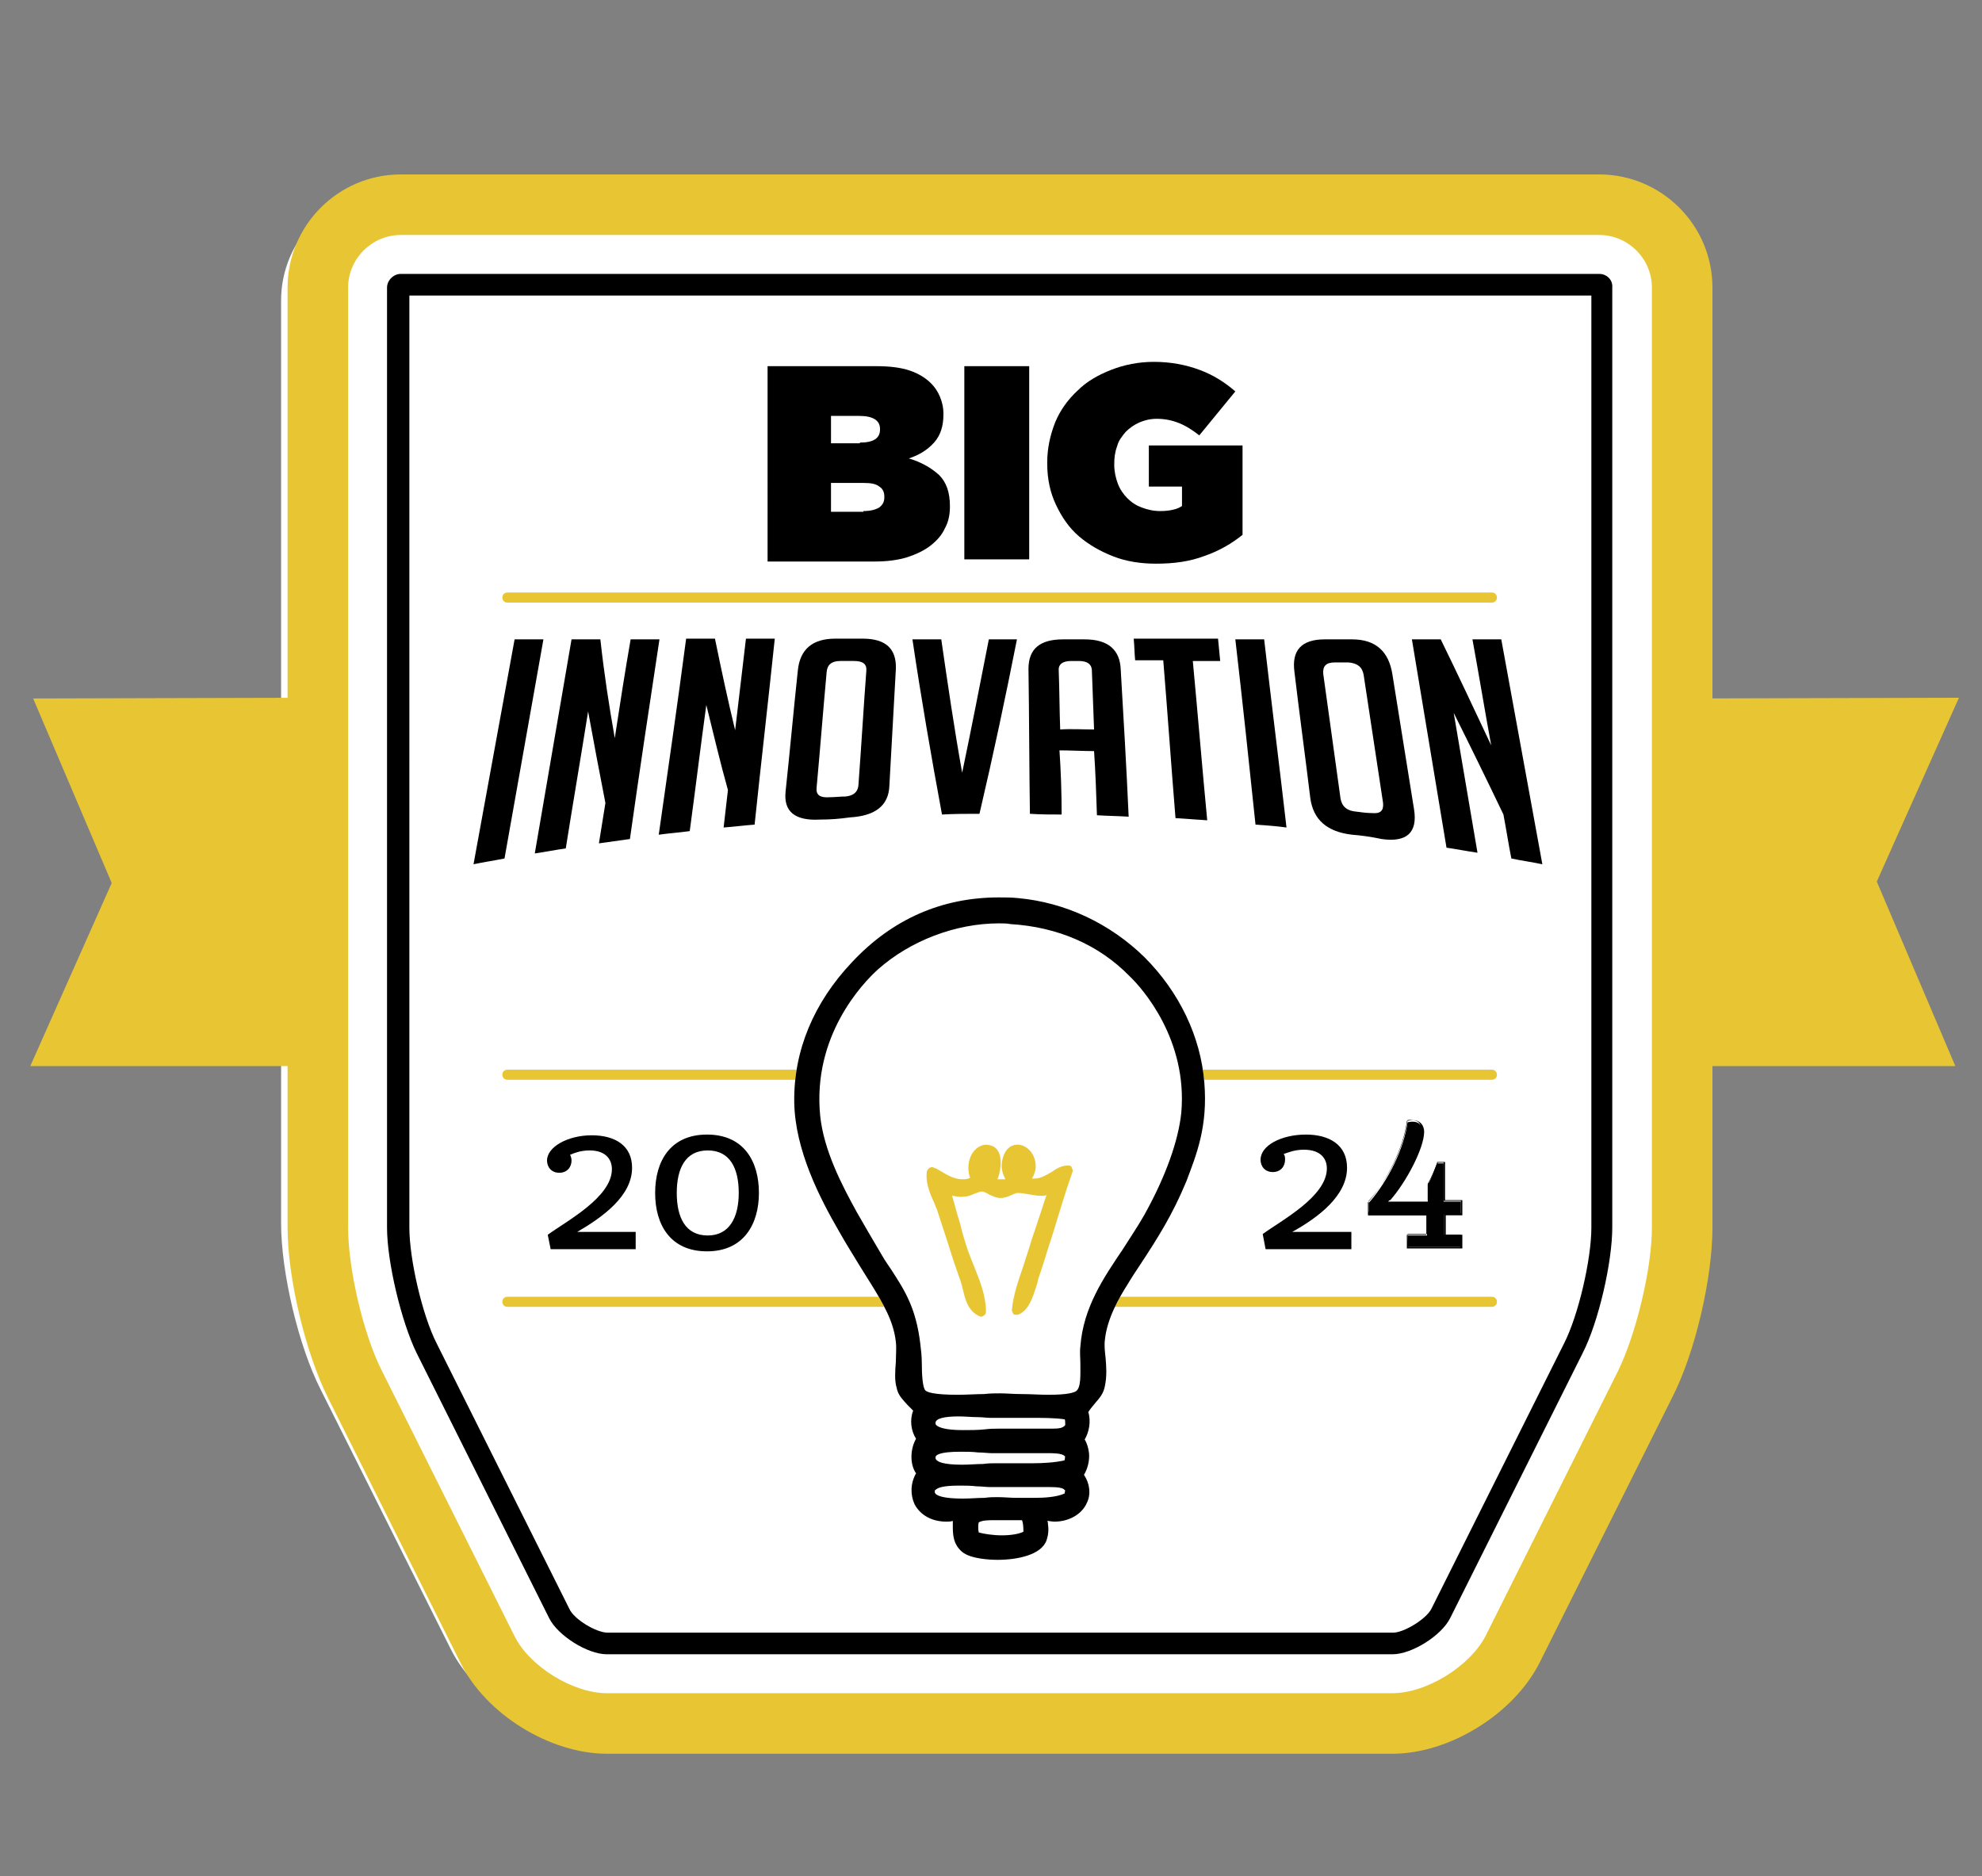
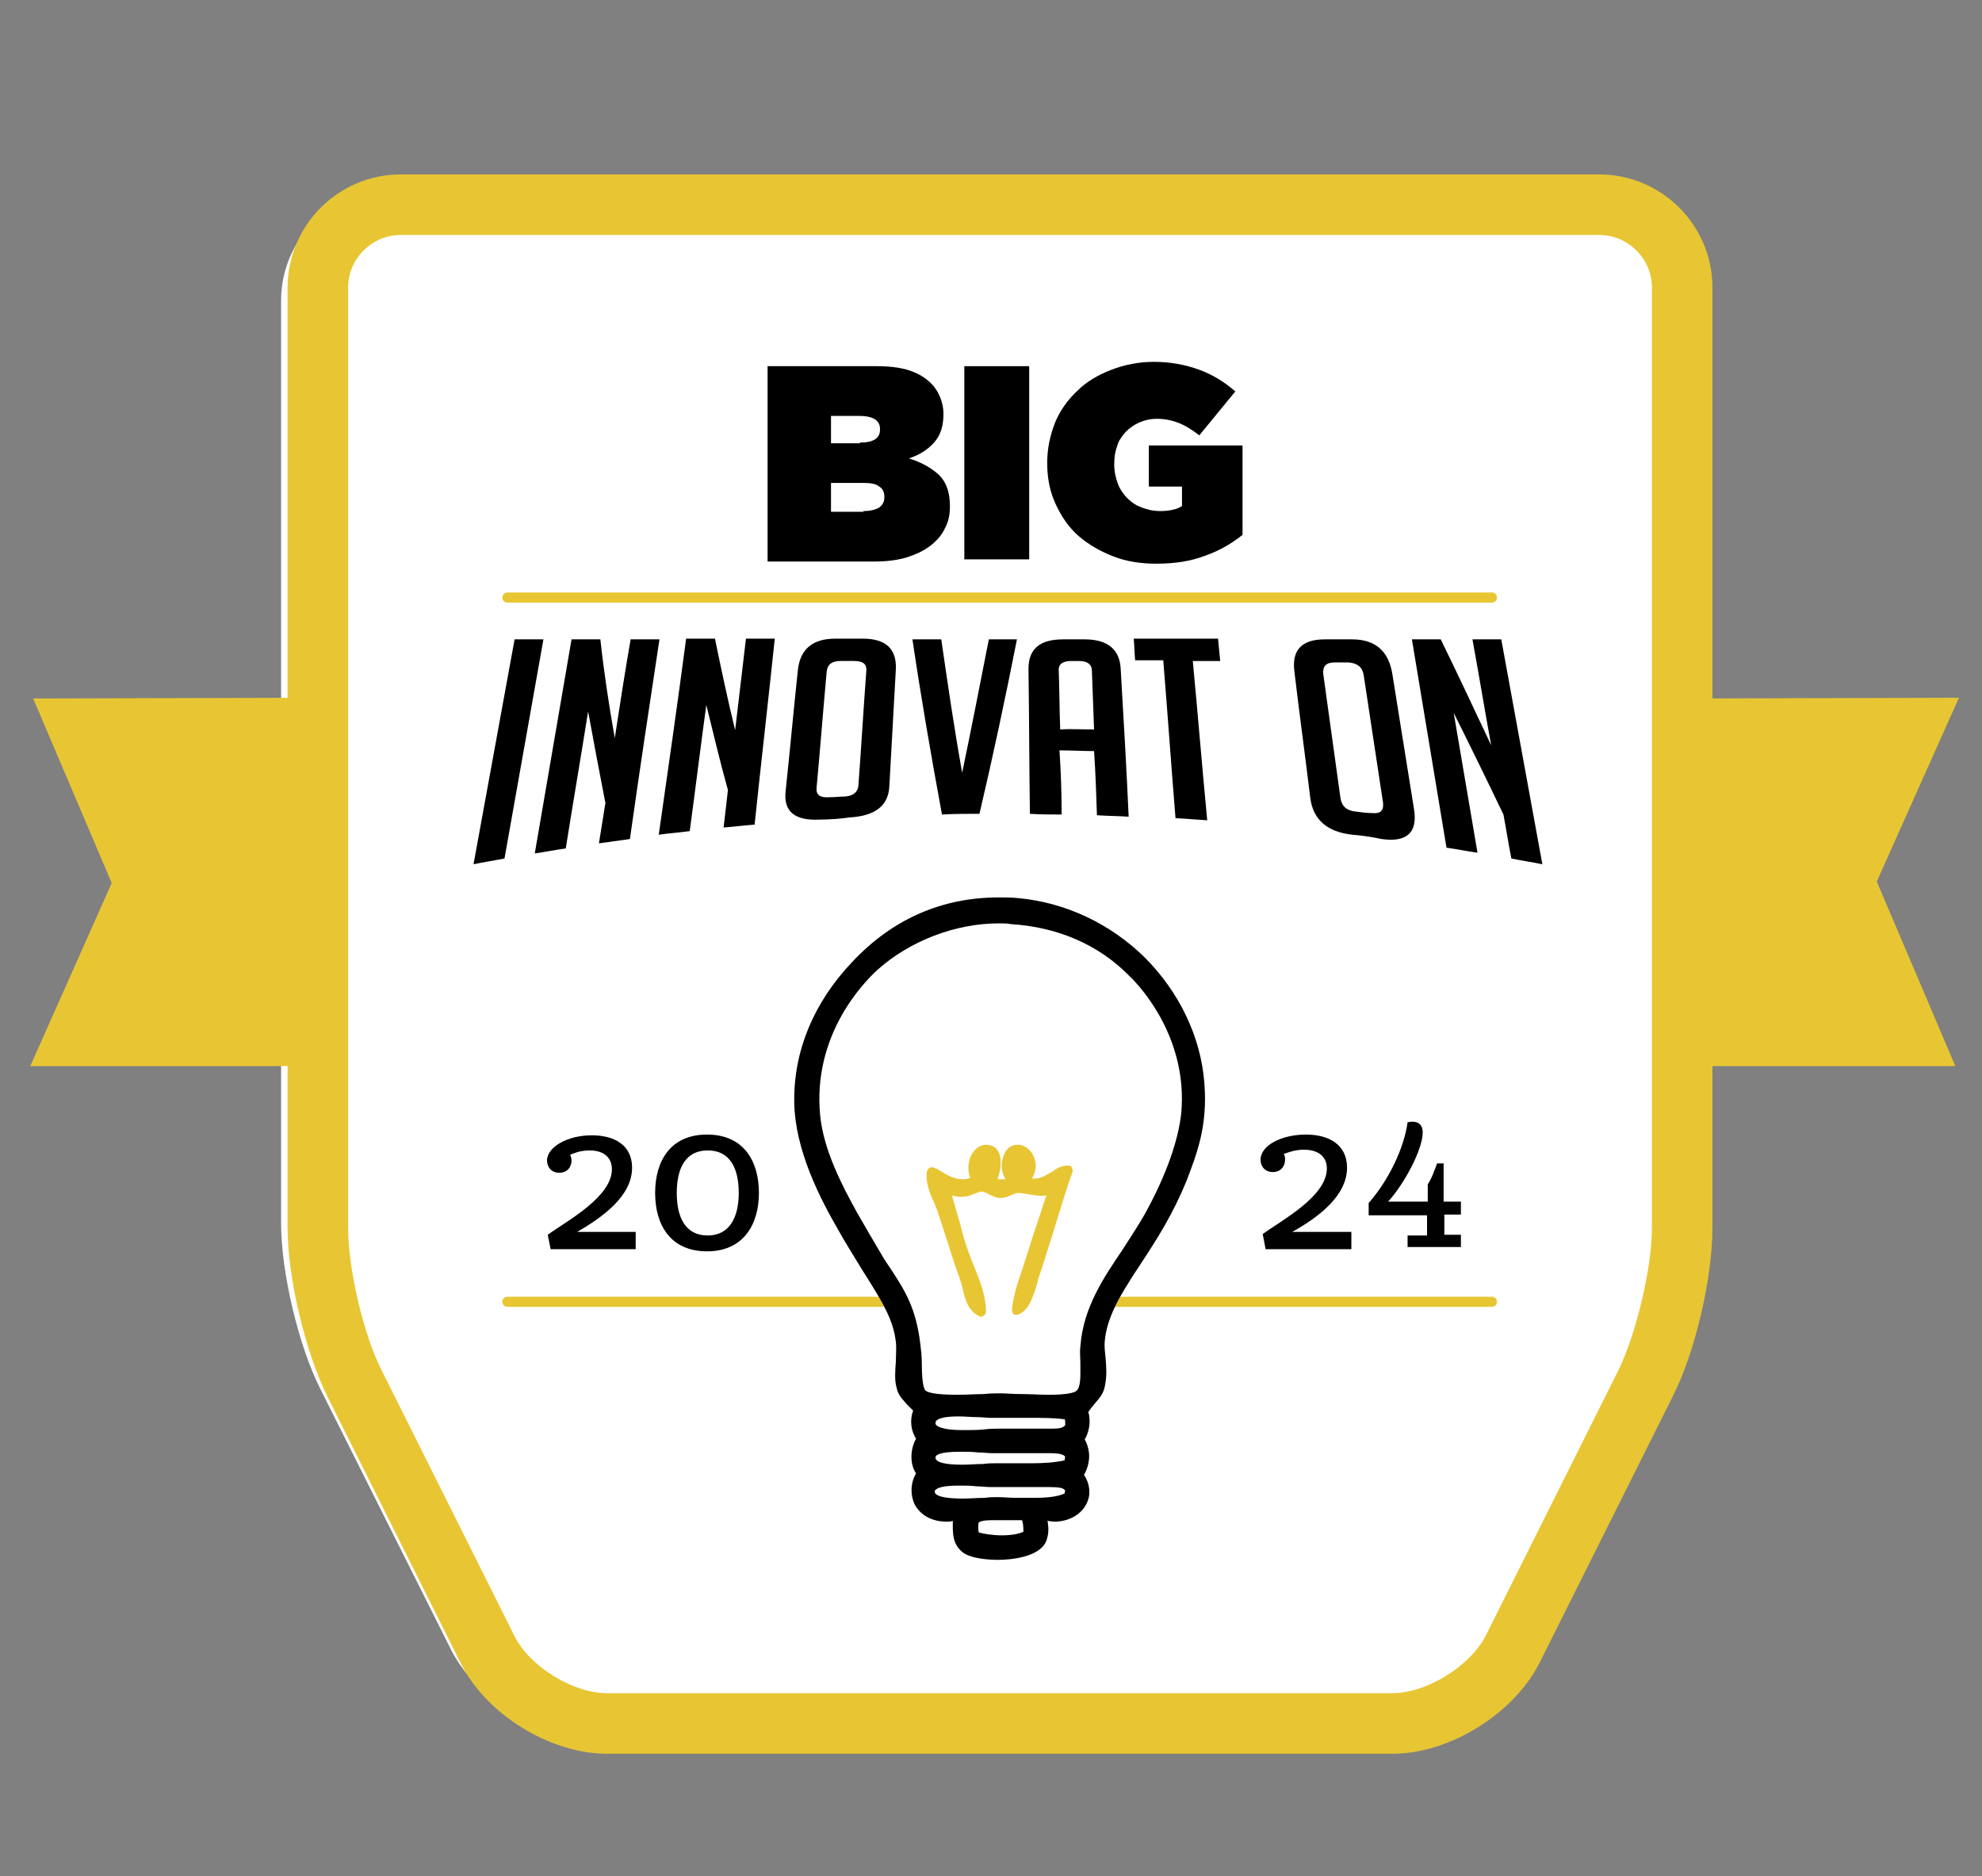
<svg xmlns="http://www.w3.org/2000/svg" version="1.1" id="Layer_1" x="0px" y="0px" viewBox="0 0 275 260.3" style="enable-background:new 0 0 275 260.3;" xml:space="preserve">
  <rect x="0" y="0" width="275" height="260.3" fill="#808080" stroke="none" />
  <style type="text/css">
	.st0{fill:#FFFFFF;}
	.st1{fill:#E8C633;}
	.st2{fill:#010101;}
</style>
  <path class="st0" d="M189.4,241.2H82.6c-7.7,0-16.5-5.4-20-12.3l-18.1-36.1c-3.1-6.1-5.5-16.3-5.5-23.1V41.7  c0-8.5,6.9-15.4,15.4-15.4h163.1c8.5,0,15.4,6.9,15.4,15.4v127.9c0,6.9-2.4,17-5.5,23.1l-18.1,36.1  C205.9,235.8,197.2,241.2,189.4,241.2z" />
  <path class="st0" d="M191.4,241.2H84.6c-7.7,0-16.5-5.4-20-12.3l-18.1-36.1c-3.1-6.1-5.5-16.3-5.5-23.1V41.7  c0-8.5,6.9-15.4,15.4-15.4h163.1c8.5,0,15.4,6.9,15.4,15.4v127.9c0,6.9-2.4,17-5.5,23.1l-18.1,36.1  C207.9,235.8,199.1,241.2,191.4,241.2z" />
  <g>
-     <path class="st1" d="M207,149.8H70.4c-0.4,0-0.7-0.3-0.7-0.7c0-0.4,0.3-0.7,0.7-0.7H207c0.4,0,0.7,0.3,0.7,0.7   C207.7,149.5,207.4,149.8,207,149.8L207,149.8z" />
-   </g>
+     </g>
  <g>
    <path class="st1" d="M207,181.3H70.4c-0.4,0-0.7-0.3-0.7-0.7c0-0.4,0.3-0.7,0.7-0.7H207c0.4,0,0.7,0.3,0.7,0.7   C207.7,181,207.4,181.3,207,181.3L207,181.3z" />
  </g>
  <path class="st0" d="M167.1,150.2c-0.5-6.4-3.5-12.6-8.3-17.4c-4.8-4.7-11-7.6-17.5-8.2c-0.9-0.1-1.8-0.1-2.7-0.1  c-7.9,0-14.8,3-20.4,9c-5.3,5.6-8.1,12.3-8,19.4c0.1,6.7,3.6,13.4,6.2,17.9c0.9,1.6,1.9,3.2,3,5c0.5,0.8,1,1.6,1.5,2.4  c1.6,2.6,3.1,5.1,3.4,8c0.1,0.8,0,1.8,0,2.7c-0.1,1.3-0.2,2.6,0.1,3.6c0.2,1.1,0.9,1.7,1.5,2.4c0.3,0.3,0.5,0.5,0.8,0.8  c-0.5,1.3-0.3,2.8,0.4,3.9c-0.8,1.4-0.9,3.5,0,4.8c-0.8,1.4-0.8,3-0.2,4.3c0.8,1.5,2.4,2.4,4.4,2.4l0,0c0.3,0,0.6,0,0.9-0.1  c0,0.2,0,0.4,0,0.6c0,1.2,0,2.6,1.3,3.7c1.2,1,4,1.1,4.9,1.1c2.8,0,6.1-0.7,6.8-2.7c0.3-0.9,0.3-1.6,0.2-2.3c0-0.1,0-0.3-0.1-0.4  c0.3,0,0.6,0.1,1,0.1c2,0,3.8-1,4.5-2.6c0.6-1.2,0.4-2.7-0.4-3.9c0.5-0.8,0.8-2,0.7-3c-0.1-0.8-0.3-1.4-0.6-1.9  c0.6-1,0.9-2.5,0.5-3.8c0.3-0.5,0.7-0.9,1-1.3c0.5-0.6,1.1-1.2,1.3-2.3c0.3-1.4,0.2-2.7,0.1-3.9c-0.1-0.9-0.2-1.7-0.1-2.5  c0.3-3,2-5.9,3.2-7.8c0.6-1,1.2-1.9,1.8-2.8c2.3-3.5,4.4-6.8,6.3-11.4C166,160.2,167.6,156.3,167.1,150.2z" />
  <g>
    <polygon class="st1" points="271.3,147.9 260.4,122.3 271.8,96.8 234.1,96.9 233.7,147.9  " />
  </g>
  <g>
    <polygon class="st1" points="4.6,96.9 15.5,122.5 4.2,147.9 41.8,147.9 42.3,96.8  " />
  </g>
  <g>
    <path class="st1" d="M207,83.6H70.4c-0.4,0-0.7-0.3-0.7-0.7c0-0.4,0.3-0.7,0.7-0.7H207c0.4,0,0.7,0.3,0.7,0.7   C207.7,83.3,207.4,83.6,207,83.6L207,83.6z" />
  </g>
  <g>
    <path class="st1" d="M193.2,243.3h-109c-7.9,0-16.8-5.5-20.3-12.6l-18.4-36.8c-3.1-6.2-5.6-16.6-5.6-23.6V39.9   c0-8.6,7-15.7,15.7-15.7h166.3c8.6,0,15.7,7,15.7,15.7v130.4c0,7-2.4,17.4-5.6,23.6l-18.4,36.8C210,237.8,201.1,243.3,193.2,243.3z    M55.6,32.6c-4,0-7.3,3.3-7.3,7.3v130.4c0,5.7,2.1,14.8,4.7,19.9L71.4,227c2.1,4.2,8.1,7.9,12.8,7.9h109c4.7,0,10.7-3.7,12.9-7.9   l18.4-36.8c2.5-5.1,4.7-14.2,4.7-19.9V39.9c0-4-3.3-7.3-7.3-7.3H55.6z" />
  </g>
  <g>
-     <path d="M220.8,41v129.3c0,4.4-1.8,12.2-3.8,16.1l-18.4,36.8c-0.7,1.4-3.8,3.3-5.3,3.3h-109c-1.6,0-4.7-1.9-5.3-3.3l-18.4-36.8   c-2-3.9-3.8-11.7-3.8-16.1V41H220.8L220.8,41z M221.9,38H55.6c-1,0-1.9,0.9-1.9,1.9v130.4c0,4.8,2,13.1,4.1,17.4l18.4,36.8   c1.2,2.4,5.3,5,8,5h109c2.7,0,6.8-2.6,8-5l18.4-36.8c2.2-4.3,4.1-12.6,4.1-17.4V39.9C223.8,38.8,222.9,38,221.9,38L221.9,38z" />
-   </g>
+     </g>
  <path d="M167.1,150.2c-0.5-6.4-3.5-12.6-8.3-17.4c-4.8-4.7-11-7.6-17.5-8.2c-0.9-0.1-1.8-0.1-2.7-0.1c-7.9,0-14.8,3-20.4,9  c-5.3,5.6-8.1,12.3-8,19.4c0.1,6.7,3.6,13.4,6.2,17.9c0.9,1.6,1.9,3.2,3,5c0.5,0.8,1,1.6,1.5,2.4c1.6,2.6,3.1,5.1,3.4,8  c0.1,0.8,0,1.8,0,2.7c-0.1,1.3-0.2,2.6,0.1,3.6c0.2,1.1,0.9,1.7,1.5,2.4c0.3,0.3,0.5,0.5,0.8,0.8c-0.5,1.3-0.3,2.8,0.4,3.9  c-0.8,1.4-0.9,3.5,0,4.8c-0.8,1.4-0.8,3-0.2,4.3c0.8,1.5,2.4,2.4,4.4,2.4l0,0c0.3,0,0.6,0,0.9-0.1c0,0.2,0,0.4,0,0.6  c0,1.2,0,2.6,1.3,3.7c1.2,1,4,1.1,4.9,1.1c2.8,0,6.1-0.7,6.8-2.7c0.3-0.9,0.3-1.6,0.2-2.3c0-0.1,0-0.3-0.1-0.4c0.3,0,0.6,0.1,1,0.1  c2,0,3.8-1,4.5-2.6c0.6-1.2,0.4-2.7-0.4-3.9c0.5-0.8,0.8-2,0.7-3c-0.1-0.8-0.3-1.4-0.6-1.9c0.6-1,0.9-2.5,0.5-3.8  c0.3-0.5,0.7-0.9,1-1.3c0.5-0.6,1.1-1.2,1.3-2.3c0.3-1.4,0.2-2.7,0.1-3.9c-0.1-0.9-0.2-1.7-0.1-2.5c0.3-3,2-5.9,3.2-7.8  c0.6-1,1.2-1.9,1.8-2.8c2.3-3.5,4.4-6.8,6.3-11.4C166,160.2,167.6,156.3,167.1,150.2z M142,212.5c-0.6,0.3-1.7,0.5-3,0.5  c-1.2,0-2.5-0.2-3.2-0.4c-0.1-0.4-0.1-1.1,0-1.4c0.5-0.3,1.4-0.3,2-0.3c0.5,0,1,0,1.5,0c0.5,0,1,0,1.6,0c0.3,0,0.6,0,0.9,0  C141.9,211.1,142,211.6,142,212.5z M147.7,207.2c-1.1,0.5-2.8,0.6-4.2,0.6c-0.8,0-1.6,0-2.4,0c-0.9,0-1.8-0.1-2.7-0.1  c-0.5,0-1.1,0-1.8,0.1c-0.9,0-2,0.1-3,0.1c-3.6,0-3.9-0.7-3.9-0.9c0-0.2,0-0.3,0.1-0.3c0.3-0.3,1-0.6,3.3-0.6c0.8,0,1.6,0,2.4,0.1  c0.7,0,1.3,0.1,1.8,0.1h5c0.6,0,1.1,0,1.7,0c0.5,0,1,0,1.5,0c1.3,0,2,0.1,2.2,0.4C147.8,206.6,147.8,206.9,147.7,207.2z   M147.7,202.6c-1.3,0.3-3,0.4-4.4,0.4c-0.8,0-1.6,0-2.4,0c-0.9,0-1.8,0-2.7,0c-0.5,0-1.1,0-1.8,0.1c-0.9,0-1.9,0.1-2.9,0.1  c-2.6,0-3.4-0.4-3.6-0.7c-0.1-0.1-0.1-0.2-0.1-0.3c0-0.3,0.4-0.8,3.5-0.8c0.8,0,1.6,0,2.4,0.1c0.7,0,1.4,0.1,1.9,0.1h4.8  c0.6,0,1.1,0,1.7,0c0.5,0,1,0,1.4,0c0.5,0,1.9,0,2.2,0.4C147.8,201.9,147.8,202.2,147.7,202.6z M147.8,197.7  c-0.3,0.4-0.8,0.5-1.8,0.5c-0.3,0-0.7,0-1,0c-0.4,0-0.8,0-1.1,0h-5.4c-0.5,0-1.1,0-1.9,0.1c-0.9,0.1-2,0.1-3,0.1  c-2.5,0-3.4-0.4-3.7-0.7c-0.1-0.1-0.1-0.2-0.1-0.3c0-0.6,1.2-0.9,3.2-0.9c0.9,0,1.8,0.1,2.6,0.1c0.7,0,1.3,0.1,1.8,0.1  c1.1,0,2.1,0,3.1,0c0.9,0,1.7,0,2.5,0c1.6,0,3.3,0,4.7,0.2C147.8,196.9,147.8,197.3,147.8,197.7z M163.9,154.4  c-0.4,3.8-2.1,8.7-5.1,14.1c-0.9,1.6-2,3.2-3,4.8c-2.7,4-5.5,8.1-5.9,13.5c-0.1,0.8,0,1.6,0,2.4c0,1.6,0.1,3.3-0.6,3.8  c-0.3,0.2-1.2,0.5-3.8,0.5c-1.2,0-2.5-0.1-3.8-0.1c-1.1,0-2.1-0.1-2.9-0.1c-0.6,0-1.4,0-2.3,0.1c-1.1,0-2.4,0.1-3.6,0.1  c-3.5,0-4.3-0.4-4.5-0.6c-0.4-0.4-0.5-2.3-0.5-3.8c0-0.9-0.1-1.8-0.2-2.6c-0.6-5.1-2.2-7.5-4-10.3c-0.4-0.6-0.9-1.3-1.3-2  c-1.2-2-2.4-4.1-3.5-6c-2.1-3.8-4.6-8.6-5.1-13.4c-1.1-11.1,5.9-18.4,8-20.3c4.5-4,10.8-6.4,16.8-6.4c0.5,0,1.1,0,1.6,0.1  c6.6,0.4,12.3,2.9,16.5,7.2C158.6,137.2,164.8,144.3,163.9,154.4z" />
  <path class="st1" d="M148.3,161.7c-0.1,0-0.1,0-0.2,0c-0.8,0-1.5,0.4-2.2,0.9c-0.7,0.4-1.5,0.9-2.3,0.9c-0.1,0-0.2,0-0.4,0  c0-0.1,0.1-0.2,0.1-0.2c0.2-0.4,0.4-0.9,0.4-1.5c0-1.8-1.3-3-2.5-3c-1,0-1.8,0.7-2.1,2c-0.3,1.2,0,2,0.4,2.8c-0.3,0-0.8,0-1.1,0  c0.4-1,0.6-2.4,0.3-3.4c-0.2-0.7-0.7-1.2-1.3-1.3c-1-0.3-1.9,0.2-2.5,1.1c-0.6,1-0.7,2.3-0.3,3.4c-0.4,0.2-0.7,0.2-1.1,0.2  c-1.1,0-2.1-0.6-3.1-1.2c-0.3-0.2-0.5-0.3-0.8-0.4c-0.2-0.1-0.4-0.1-0.6,0c-0.2,0.1-0.3,0.3-0.4,0.5c-0.2,1.4,0.3,2.8,0.9,4.1  c0.2,0.4,0.3,0.8,0.5,1.2c0.5,1.6,1.1,3.3,1.6,4.9c0.5,1.7,1.1,3.4,1.7,5.1c0.1,0.3,0.2,0.7,0.3,1.1c0.3,1.3,0.7,3,2.3,3.7  c0.2,0.1,0.4,0.1,0.6-0.1c0.2-0.1,0.3-0.3,0.3-0.5c0-2.2-0.8-4.2-1.6-6.2c-0.3-0.7-0.6-1.5-0.9-2.3c-0.4-1.2-0.8-2.5-1.1-3.8  c-0.4-1.2-0.7-2.5-1.1-3.8c0.1,0,0.1,0,0.2,0c0.4,0.1,0.9,0.2,1.5,0.1c0.5,0,1-0.2,1.4-0.4c0.4-0.1,0.7-0.3,1-0.3l0,0  c0.3,0,0.7,0.2,1,0.4c0.5,0.2,1,0.5,1.6,0.5c0.6,0,1.1-0.2,1.5-0.4c0.3-0.1,0.6-0.3,0.9-0.3c0.5,0,1.1,0.1,1.6,0.2  c0.6,0.1,1.1,0.2,1.7,0.2c0.3,0,0.5,0,0.7-0.1c-0.4,1.1-0.7,2.2-1.1,3.3c-0.4,1.3-0.9,2.6-1.3,4c-0.2,0.7-0.5,1.5-0.7,2.2  c-0.7,2.1-1.5,4.2-1.7,6.4c0,0.2,0.1,0.4,0.2,0.6c0.1,0.1,0.3,0.1,0.4,0.1c0.1,0,0.1,0,0.2,0c1.5-0.5,2.1-2.4,2.6-4  c0.1-0.3,0.2-0.6,0.2-0.8c0.7-2,1.3-4.1,2-6.2c0.9-2.9,1.8-6,2.8-8.8c0.1-0.2,0-0.4-0.1-0.6C148.7,161.8,148.5,161.7,148.3,161.7z" />
  <g>
    <path d="M106.6,50.8h15c1.9,0,3.4,0.2,4.6,0.6c1.2,0.4,2.2,1,3,1.8c0.5,0.5,0.9,1.1,1.2,1.8c0.3,0.7,0.5,1.5,0.5,2.4v0.1   c0,1.6-0.4,2.9-1.3,3.9c-0.9,1-2,1.7-3.5,2.2c1.7,0.5,3.1,1.3,4.2,2.3c1,1,1.5,2.4,1.5,4.3v0.1c0,1.1-0.2,2.1-0.7,3   c-0.4,0.9-1.1,1.7-2,2.4c-0.9,0.7-2,1.2-3.2,1.6c-1.3,0.4-2.8,0.6-4.5,0.6h-14.9V50.8z M119.3,61.4c1.9,0,2.8-0.6,2.8-1.8v-0.1   c0-1.2-1-1.8-2.9-1.8h-3.9v3.8H119.3z M119.8,70.9c1,0,1.7-0.2,2.2-0.5c0.5-0.4,0.7-0.8,0.7-1.4v-0.1c0-0.6-0.2-1.1-0.7-1.4   c-0.5-0.4-1.2-0.5-2.2-0.5h-4.5v4H119.8z" />
    <path d="M133.8,50.8h9v26.8h-9V50.8z" />
    <path d="M160.4,78.2c-2.1,0-4.1-0.3-5.9-1c-1.8-0.7-3.4-1.6-4.8-2.8c-1.4-1.2-2.4-2.7-3.2-4.4c-0.8-1.7-1.2-3.6-1.2-5.7v-0.1   c0-2,0.4-3.8,1.1-5.6c0.7-1.7,1.8-3.2,3.1-4.4c1.3-1.3,2.9-2.2,4.7-2.9c1.8-0.7,3.8-1.1,5.9-1.1c2.3,0,4.4,0.4,6.3,1.1   c1.9,0.7,3.5,1.7,5,3l-5,6.1c-0.9-0.7-1.8-1.3-2.8-1.7c-1-0.4-2-0.6-3.1-0.6c-0.9,0-1.7,0.2-2.4,0.5c-0.7,0.3-1.4,0.8-1.9,1.3   c-0.5,0.6-1,1.2-1.2,2c-0.3,0.8-0.4,1.6-0.4,2.5v0.1c0,0.9,0.2,1.8,0.5,2.6c0.3,0.8,0.8,1.5,1.3,2c0.6,0.6,1.2,1,2,1.3   c0.8,0.3,1.6,0.5,2.6,0.5c0.8,0,1.4-0.1,1.8-0.2c0.5-0.1,0.9-0.3,1.2-0.5v-2.7h-4.6v-5.7h13v12.4c-1.5,1.2-3.2,2.2-5.2,2.9   C165.1,77.9,162.9,78.2,160.4,78.2z" />
  </g>
  <g>
    <g>
      <path d="M65.7,119.9c1.9-10.4,3.8-20.8,5.7-31.2c1.3,0,2.7,0,4,0c-1.8,10.1-3.6,20.3-5.4,30.4C68.5,119.4,67.1,119.6,65.7,119.9z" />
      <path d="M85.3,102.4c0.7-4.6,1.4-9.1,2.2-13.7c1.3,0,2.7,0,4,0c-1.4,9.2-2.8,18.5-4.1,27.7c-1.4,0.2-2.9,0.4-4.3,0.6    c0.3-1.9,0.6-3.8,0.9-5.6c-0.8-4.1-1.6-8.3-2.4-12.7c-1,6.3-2.1,12.7-3.1,19c-1.4,0.2-2.9,0.5-4.3,0.7c1.7-9.9,3.4-19.8,5.1-29.7    c1.3,0,2.7,0,4,0C83.8,93.3,84.5,97.9,85.3,102.4z" />
      <path d="M102,101.3c0.5-4.2,1-8.4,1.5-12.7c1.3,0,2.7,0,4,0c-0.9,8.6-1.9,17.2-2.8,25.8c-1.4,0.1-2.9,0.3-4.3,0.4    c0.2-1.7,0.4-3.5,0.6-5.2c-1.1-3.9-2-7.8-3-11.8c-0.8,5.8-1.5,11.6-2.3,17.5c-1.4,0.2-2.9,0.3-4.3,0.5c1.3-9.1,2.6-18.1,3.8-27.2    c1.3,0,2.7,0,4,0C100.1,93,101,97.2,102,101.3z" />
      <path d="M113.8,113.7c-3.5,0.2-5.1-1.1-4.8-3.9c0.6-5.6,1.1-11.2,1.7-16.8c0.3-2.9,2-4.4,5.2-4.4c1.3,0,2.6,0,3.8,0    c3.2,0,4.7,1.4,4.6,4.2c-0.3,5.4-0.6,10.8-0.9,16.2c-0.1,2.8-2,4.2-5.5,4.4C116.5,113.6,115.2,113.7,113.8,113.7z M115.1,110.6    c0.7,0,1.5-0.1,2.2-0.1c1.1-0.1,1.7-0.6,1.8-1.5c0.4-5.3,0.7-10.6,1.1-15.9c0.1-1-0.5-1.4-1.7-1.4c-0.6,0-1.3,0-1.9,0    c-1.2,0-1.8,0.5-1.9,1.5c-0.5,5.4-0.9,10.7-1.4,16.1C113.2,110.3,113.8,110.7,115.1,110.6z" />
      <path d="M141.1,88.7c-1.6,8.1-3.3,16.1-5.2,24.2c-1.7,0-3.5,0-5.2,0.1c-1.5-8.1-2.9-16.2-4.1-24.3c1.3,0,2.6,0,4,0    c0.9,6.2,1.8,12.4,2.9,18.5c1.3-6.2,2.5-12.4,3.7-18.5C138.4,88.7,139.7,88.7,141.1,88.7z" />
      <path d="M147.3,113c-1.5,0-2.9,0-4.4-0.1c-0.1-6.7-0.1-13.4-0.2-20.1c0-2.8,1.6-4.1,4.8-4.1c1,0,2,0,3,0c3.2,0,4.9,1.4,5,4.2    c0.4,6.8,0.8,13.6,1.1,20.4c-1.5-0.1-2.9-0.1-4.4-0.2c-0.1-3-0.2-6-0.4-8.9c-1.6,0-3.2-0.1-4.8-0.1C147.2,107,147.3,110,147.3,113    z M151.8,101.2c-0.1-2.7-0.2-5.4-0.3-8.1c0-1-0.7-1.4-1.8-1.4c-0.4,0-0.7,0-1.1,0c-1.2,0-1.8,0.5-1.7,1.4c0.1,2.7,0.1,5.4,0.2,8.1    C148.6,101.1,150.2,101.2,151.8,101.2z" />
      <path d="M165.5,91.7c0.7,7.4,1.3,14.8,2,22.1c-1.5-0.1-2.9-0.2-4.4-0.3c-0.6-7.3-1.1-14.6-1.7-21.9c-1.3,0-2.6,0-3.9,0    c-0.1-1-0.1-2-0.2-3c3.9,0,7.8,0,11.7,0c0.1,1,0.2,2.1,0.3,3.1C168.1,91.7,166.8,91.7,165.5,91.7z" />
-       <path d="M174.2,114.4c-0.9-8.6-1.8-17.1-2.8-25.7c1.3,0,2.7,0,4,0c1,8.7,2.1,17.4,3.1,26.1C177.1,114.6,175.6,114.5,174.2,114.4z" />
      <path d="M187.6,115.8c-3.5-0.4-5.4-2.1-5.8-5.1c-0.7-5.8-1.5-11.6-2.2-17.5c-0.4-3,1-4.5,4.2-4.5c1.3,0,2.6,0,3.8,0    c3.2,0,5.1,1.6,5.6,4.9c1,6.2,2,12.5,3,18.7c0.5,3.2-1,4.6-4.5,4.1C190.3,116.1,188.9,115.9,187.6,115.8z M188.2,112.6    c0.7,0.1,1.5,0.2,2.2,0.2c1.1,0.1,1.6-0.3,1.5-1.4c-0.9-5.9-1.8-11.9-2.7-17.8c-0.2-1.1-0.9-1.6-2.1-1.7c-0.6,0-1.3,0-1.9,0    c-1.2,0-1.7,0.5-1.6,1.6c0.8,5.8,1.6,11.5,2.4,17.3C186.2,111.9,186.9,112.5,188.2,112.6z" />
      <path d="M206.9,103.4c-0.9-4.9-1.7-9.8-2.6-14.7c1.3,0,2.7,0,4,0c1.9,10.4,3.8,20.8,5.7,31.2c-1.4-0.3-2.9-0.5-4.3-0.8    c-0.4-2-0.7-4-1.1-6.1c-2.3-4.8-4.6-9.5-6.9-14.1c1.1,6.5,2.2,12.9,3.3,19.4c-1.4-0.2-2.9-0.5-4.3-0.7c-1.6-9.6-3.2-19.3-4.8-28.9    c1.3,0,2.7,0,4,0C202.2,93.4,204.5,98.3,206.9,103.4z" />
    </g>
  </g>
  <path d="M76,171.3c2.6-1.9,8.9-5.2,8.9-9.1c0-1.4-0.9-2.6-3.1-2.6c-1.3,0-2.2,0.4-2.7,0.6c0.1,0.2,0.2,0.5,0.2,0.8  c0,0.9-0.6,1.7-1.7,1.7s-1.7-0.8-1.7-1.7c0-1.9,2.9-3.5,6.2-3.5c3.2,0,5.6,1.4,5.6,4.5c0,3.9-4,6.8-7.6,8.9h8.1v2.4H76.4L76,171.3z" />
  <path d="M90.9,165.5c0-4.4,2.1-8.1,7.2-8.1c5.1,0,7.2,3.7,7.2,8.1c0,4.3-2.1,8.1-7.2,8.1C93,173.6,90.9,169.9,90.9,165.5z   M102.5,165.5c0-3.4-1.2-5.9-4.3-5.9c-3.1,0-4.3,2.5-4.3,5.9c0,3.4,1.2,5.9,4.3,5.9C101.2,171.4,102.5,168.9,102.5,165.5z" />
  <path class="st2" d="M175.2,171.2c2.6-1.9,8.9-5.2,8.9-9.1c0-1.4-0.9-2.6-3.2-2.6c-1.3,0-2.2,0.4-2.8,0.6c0.2,0.2,0.2,0.5,0.2,0.8  c0,0.9-0.6,1.7-1.7,1.7c-1.1,0-1.7-0.8-1.7-1.7c0-2,2.9-3.5,6.3-3.5c3.2,0,5.7,1.4,5.7,4.6c0,3.9-4,6.9-7.6,8.9h8.2v2.4h-11.9  L175.2,171.2z" />
  <g>
    <path class="st2" d="M195.3,171.4h2.7v-2.8h-8.1v-1.7c2.8-3.2,4.9-7.6,5.4-11.2c1.3-0.3,2.1,0.2,2.1,1.4c0,2.4-2.6,7.2-4.8,9.6h5.5   v-2.4c0.6-0.9,0.9-1.9,1.3-2.9h0.9v5.3h2.4v1.8h-2.3v2.8h2.3v1.7h-7.4V171.4L195.3,171.4z" />
-     <path class="st2" d="M202.8,173.2h-7.6v-1.9h2.7v-2.7h-8.1v-1.8l0,0c2.8-3.2,4.9-7.6,5.4-11.2v-0.1h0.1c0.7-0.2,1.3-0.1,1.7,0.2   c0.3,0.2,0.6,0.7,0.6,1.3c0,2.3-2.5,7-4.7,9.5h5.2v-2.3l0,0c0.6-1,1-2.1,1.3-2.9v-0.1h1.1v5.3h2.4v2.1h-2.3v2.7h2.3V173.2z    M195.4,173h7.2v-1.6h-2.2v-3.1h2.3v-1.7h-2.4v-5.3h-0.8c-0.3,0.9-0.7,1.9-1.3,2.8v2.4h-5.9l0.2-0.2c2.1-2.4,4.7-7.3,4.7-9.6   c0-0.5-0.2-0.9-0.5-1.1c-0.3-0.2-0.9-0.3-1.4-0.2c-0.5,3.6-2.5,8-5.4,11.2v1.5h8.1v3.1h-2.7L195.4,173L195.4,173z" />
  </g>
</svg>